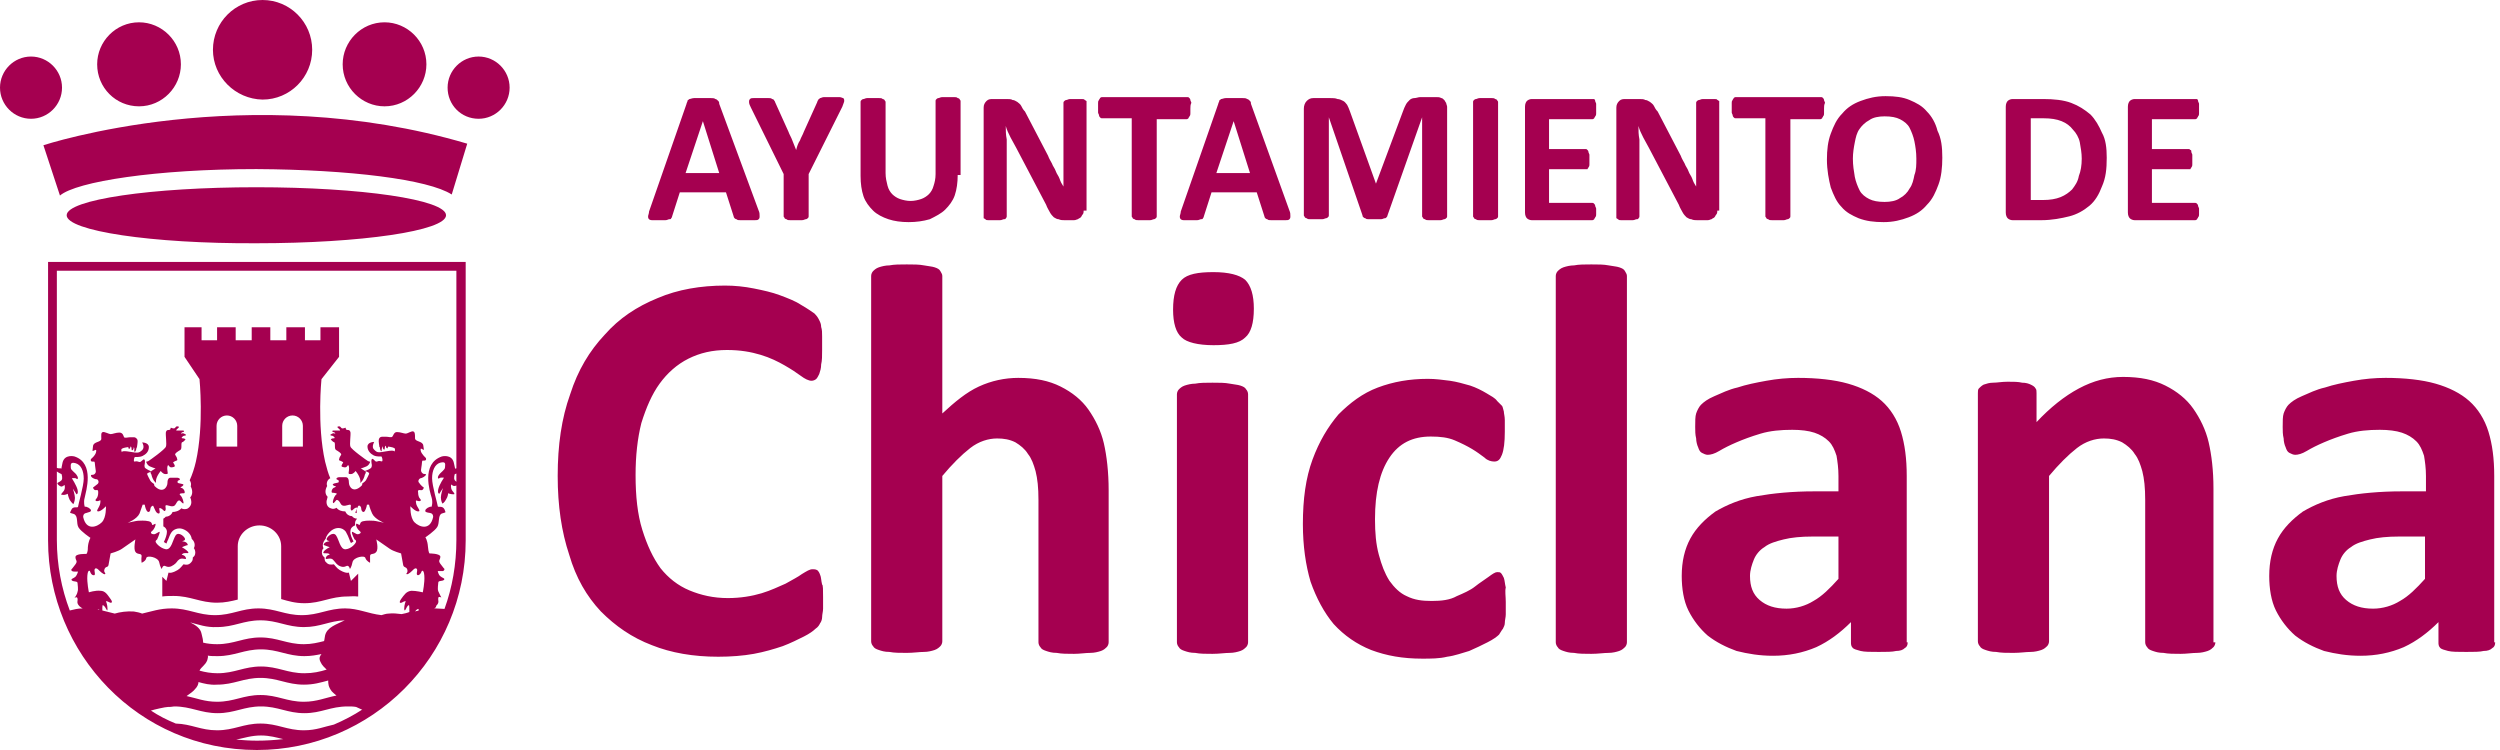
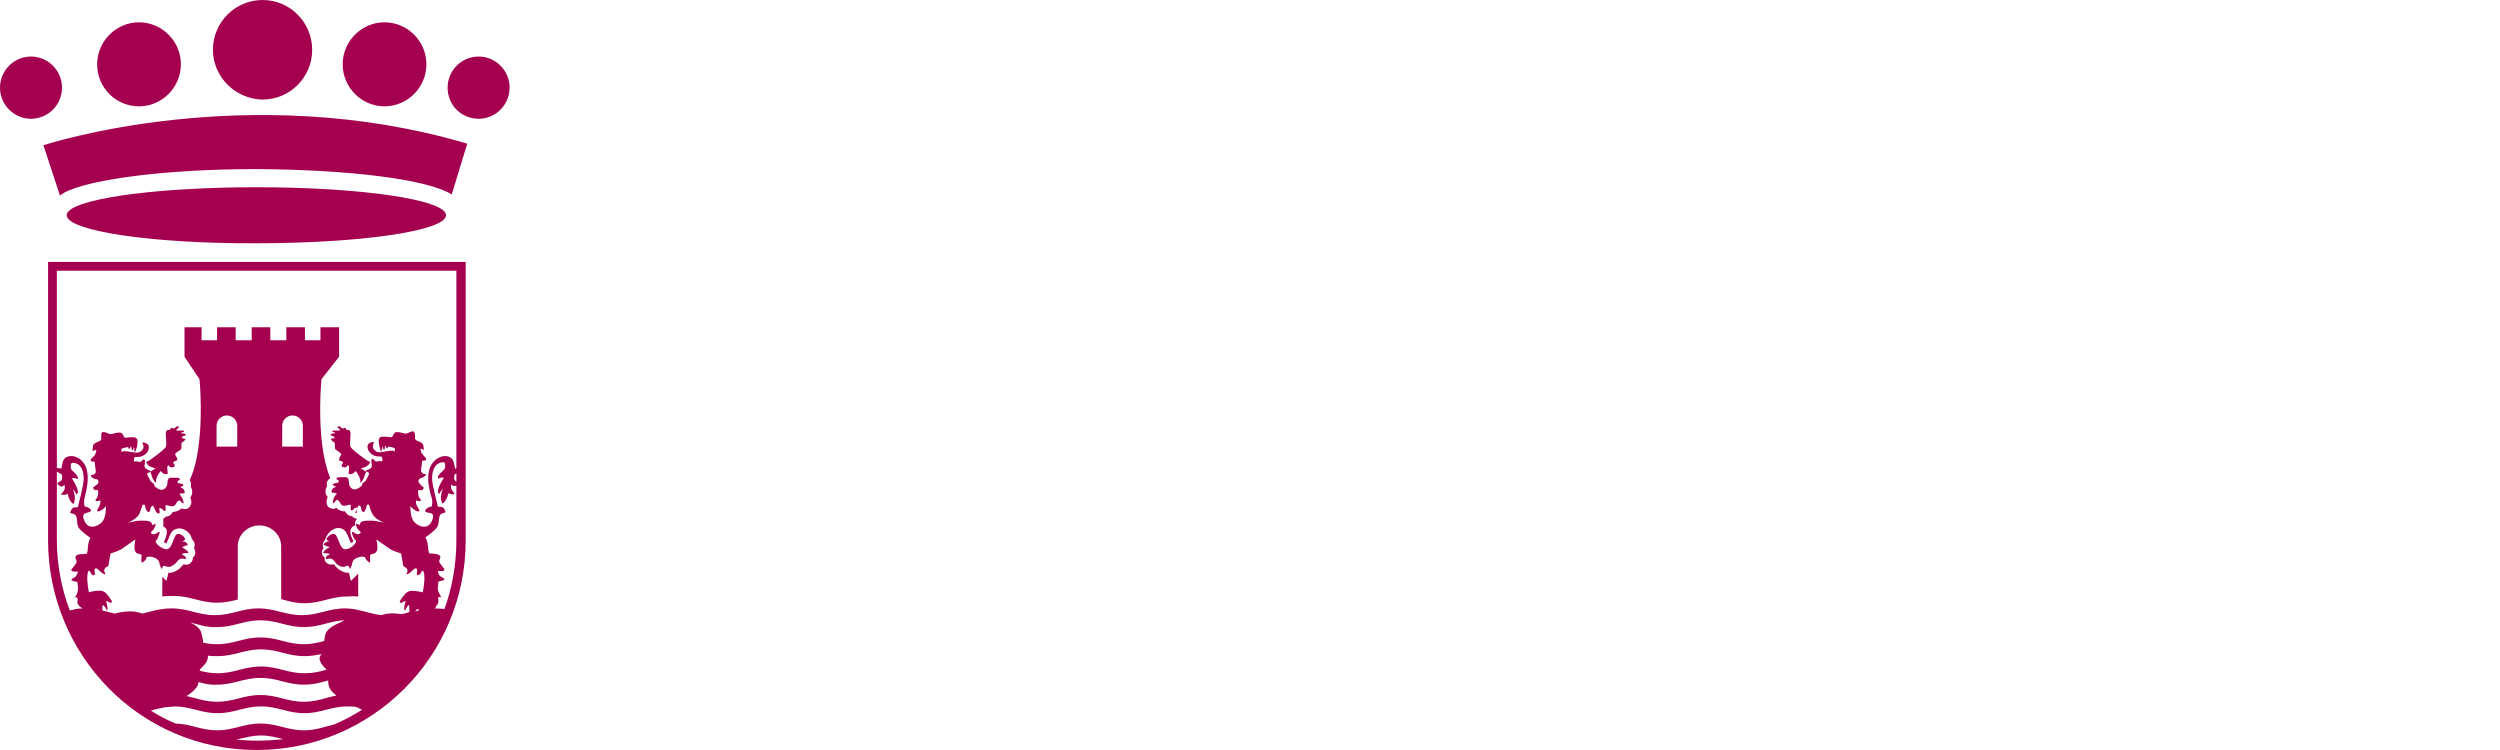
<svg xmlns="http://www.w3.org/2000/svg" width="260" height="78" viewBox="0 0 260 78" fill="none">
-   <path fill-rule="evenodd" clip-rule="evenodd" d="M252.3 55.8H249.5C248.3 55.8 247.3 55.9 246.5 56.1C245.7 56.3 245 56.5 244.5 56.9C244 57.2 243.6 57.7 243.4 58.2C243.2 58.7 243 59.3 243 59.9C243 61 243.3 61.8 244 62.4C244.7 63 245.6 63.3 246.8 63.3C247.8 63.3 248.8 63 249.6 62.5C250.5 62 251.3 61.2 252.2 60.2V55.8H252.3ZM259.5 66.8C259.5 67.1 259.4 67.3 259.2 67.4C259 67.6 258.7 67.7 258.3 67.7C257.9 67.8 257.3 67.8 256.5 67.8C255.6 67.8 255 67.8 254.6 67.7C254.2 67.6 253.9 67.5 253.8 67.4C253.6 67.2 253.6 67 253.6 66.8V64.7C252.5 65.8 251.3 66.7 250 67.3C248.6 67.9 247.1 68.2 245.5 68.2C244.1 68.2 242.9 68 241.7 67.7C240.6 67.3 239.6 66.8 238.7 66.1C237.9 65.4 237.2 64.5 236.7 63.5C236.2 62.5 236 61.2 236 59.9C236 58.4 236.3 57.1 236.9 56C237.5 54.9 238.4 54 239.5 53.2C240.7 52.5 242.1 51.9 243.8 51.6C245.5 51.3 247.5 51.1 249.8 51.1H252.3V49.5C252.3 48.7 252.2 48 252.1 47.4C251.9 46.8 251.7 46.3 251.3 45.9C250.9 45.5 250.4 45.2 249.8 45C249.2 44.8 248.4 44.7 247.5 44.7C246.3 44.7 245.2 44.8 244.2 45.1C243.2 45.4 242.4 45.7 241.7 46C241 46.3 240.4 46.6 239.9 46.9C239.4 47.2 239 47.3 238.7 47.3C238.5 47.3 238.3 47.2 238.1 47.1C237.9 47 237.8 46.8 237.7 46.5C237.6 46.3 237.5 45.9 237.5 45.6C237.4 45.2 237.4 44.8 237.4 44.4C237.4 43.8 237.4 43.3 237.5 43C237.6 42.7 237.8 42.3 238 42.1C238.3 41.8 238.7 41.5 239.4 41.2C240.1 40.9 240.9 40.5 241.8 40.3C242.7 40 243.7 39.8 244.8 39.6C245.9 39.4 247 39.3 248.1 39.3C250.1 39.3 251.9 39.5 253.3 39.9C254.7 40.3 255.9 40.9 256.8 41.7C257.7 42.5 258.4 43.6 258.8 44.9C259.2 46.2 259.4 47.7 259.4 49.5V66.8H259.5ZM230.4 66.8C230.4 67 230.3 67.2 230.2 67.3C230.1 67.4 229.9 67.6 229.6 67.7C229.3 67.8 228.9 67.9 228.5 67.9C228 67.9 227.4 68 226.8 68C226.1 68 225.5 68 225 67.9C224.5 67.9 224.2 67.8 223.9 67.7C223.6 67.6 223.4 67.5 223.3 67.3C223.2 67.2 223.1 67 223.1 66.8V52C223.1 50.7 223 49.8 222.8 49C222.6 48.3 222.4 47.7 222 47.2C221.7 46.7 221.2 46.3 220.7 46C220.1 45.7 219.5 45.6 218.8 45.6C217.9 45.6 216.9 45.9 216 46.6C215.1 47.3 214.1 48.3 213.1 49.5V66.7C213.1 66.9 213 67.1 212.9 67.2C212.8 67.3 212.6 67.5 212.3 67.6C212 67.7 211.6 67.8 211.2 67.8C210.7 67.8 210.1 67.9 209.4 67.9C208.7 67.9 208.1 67.9 207.6 67.8C207.1 67.8 206.8 67.7 206.5 67.6C206.2 67.5 206 67.4 205.9 67.2C205.8 67.1 205.7 66.9 205.7 66.7V40.9C205.7 40.7 205.7 40.5 205.8 40.4C205.9 40.3 206.1 40.1 206.3 40C206.6 39.9 206.9 39.8 207.3 39.8C207.7 39.8 208.2 39.7 208.8 39.7C209.4 39.7 209.9 39.7 210.3 39.8C210.7 39.8 211 39.9 211.2 40C211.4 40.1 211.6 40.2 211.7 40.4C211.8 40.5 211.8 40.7 211.8 40.9V43.9C213.2 42.4 214.7 41.2 216.2 40.4C217.7 39.6 219.2 39.2 220.8 39.2C222.6 39.2 224 39.5 225.2 40.1C226.4 40.7 227.4 41.5 228.1 42.5C228.8 43.5 229.4 44.7 229.7 46C230 47.3 230.2 48.9 230.2 50.8V66.8H230.4ZM191.3 55.8H188.5C187.3 55.8 186.3 55.9 185.5 56.1C184.7 56.3 184 56.5 183.5 56.9C183 57.2 182.6 57.7 182.4 58.2C182.2 58.7 182 59.3 182 59.9C182 61 182.3 61.8 183 62.4C183.7 63 184.6 63.3 185.8 63.3C186.8 63.3 187.8 63 188.6 62.5C189.5 62 190.3 61.2 191.2 60.2V55.8H191.3ZM198.4 66.8C198.4 67.1 198.3 67.3 198.1 67.4C197.9 67.6 197.6 67.7 197.2 67.7C196.8 67.8 196.2 67.8 195.4 67.8C194.5 67.8 193.9 67.8 193.5 67.7C193.1 67.6 192.8 67.5 192.7 67.4C192.5 67.2 192.5 67 192.5 66.8V64.7C191.4 65.8 190.2 66.7 188.9 67.3C187.5 67.9 186 68.2 184.4 68.2C183 68.2 181.8 68 180.6 67.7C179.5 67.3 178.5 66.8 177.6 66.1C176.8 65.4 176.1 64.5 175.6 63.5C175.1 62.5 174.9 61.2 174.9 59.9C174.9 58.4 175.2 57.1 175.8 56C176.4 54.9 177.3 54 178.4 53.2C179.6 52.5 181 51.9 182.7 51.6C184.4 51.3 186.4 51.1 188.7 51.1H191.2V49.5C191.2 48.7 191.1 48 191 47.4C190.8 46.8 190.6 46.3 190.2 45.9C189.8 45.5 189.3 45.2 188.7 45C188.1 44.8 187.3 44.7 186.4 44.7C185.2 44.7 184.1 44.8 183.1 45.1C182.1 45.4 181.3 45.7 180.6 46C179.9 46.3 179.3 46.6 178.8 46.9C178.3 47.2 177.9 47.3 177.6 47.3C177.4 47.3 177.2 47.2 177 47.1C176.8 47 176.7 46.8 176.6 46.5C176.5 46.3 176.4 45.9 176.4 45.6C176.3 45.2 176.3 44.8 176.3 44.4C176.3 43.8 176.3 43.3 176.4 43C176.5 42.7 176.7 42.3 176.9 42.1C177.2 41.8 177.6 41.5 178.3 41.2C179 40.9 179.8 40.5 180.7 40.3C181.6 40 182.6 39.8 183.7 39.6C184.8 39.4 185.9 39.3 187 39.3C189 39.3 190.8 39.5 192.2 39.9C193.6 40.3 194.8 40.9 195.7 41.7C196.6 42.5 197.3 43.6 197.7 44.9C198.1 46.2 198.3 47.7 198.3 49.5V66.8H198.4ZM169.2 66.8C169.2 67 169.1 67.2 169 67.3C168.9 67.4 168.7 67.6 168.4 67.7C168.1 67.8 167.7 67.9 167.3 67.9C166.8 67.9 166.2 68 165.5 68C164.8 68 164.2 68 163.7 67.9C163.2 67.9 162.9 67.8 162.6 67.7C162.3 67.6 162.1 67.5 162 67.3C161.9 67.2 161.8 67 161.8 66.8V28.7C161.8 28.5 161.9 28.3 162 28.2C162.1 28.1 162.3 27.9 162.6 27.8C162.9 27.7 163.3 27.6 163.7 27.6C164.2 27.5 164.8 27.5 165.5 27.5C166.2 27.5 166.8 27.5 167.3 27.6C167.8 27.7 168.1 27.7 168.4 27.8C168.7 27.9 168.9 28 169 28.2C169.1 28.4 169.2 28.5 169.2 28.7V66.8ZM156.6 62.6C156.6 63.1 156.6 63.5 156.6 63.9C156.6 64.2 156.5 64.5 156.5 64.8C156.5 65 156.4 65.2 156.3 65.4C156.2 65.5 156.1 65.7 155.9 66C155.7 66.2 155.3 66.5 154.7 66.8C154.1 67.1 153.5 67.4 152.8 67.7C152.1 67.9 151.3 68.2 150.5 68.3C149.7 68.5 148.8 68.5 147.9 68.5C145.9 68.5 144.2 68.2 142.6 67.6C141.1 67 139.8 66.1 138.7 64.9C137.7 63.7 136.9 62.2 136.3 60.5C135.8 58.8 135.5 56.8 135.5 54.5C135.5 51.9 135.8 49.7 136.5 47.8C137.2 45.9 138.1 44.4 139.2 43.1C140.4 41.9 141.7 40.9 143.3 40.3C144.9 39.7 146.6 39.4 148.5 39.4C149.3 39.4 150 39.5 150.8 39.6C151.5 39.7 152.2 39.9 152.9 40.1C153.5 40.3 154.1 40.6 154.6 40.9C155.1 41.2 155.5 41.4 155.7 41.7C155.9 41.9 156.1 42.1 156.2 42.2C156.3 42.3 156.3 42.5 156.4 42.8C156.4 43 156.5 43.3 156.5 43.7C156.5 44 156.5 44.5 156.5 44.9C156.5 46 156.4 46.8 156.2 47.3C156 47.8 155.8 48 155.4 48C155.1 48 154.7 47.9 154.4 47.6C154 47.3 153.6 47 153.1 46.7C152.6 46.4 152 46.1 151.3 45.8C150.6 45.5 149.8 45.4 148.8 45.4C146.9 45.4 145.5 46.1 144.5 47.6C143.5 49.1 143 51.2 143 54C143 55.4 143.1 56.6 143.4 57.7C143.7 58.8 144 59.6 144.5 60.4C145 61.1 145.6 61.7 146.3 62C147.1 62.4 147.9 62.5 148.9 62.5C149.9 62.5 150.8 62.4 151.5 62C152.2 61.7 152.9 61.4 153.4 61C153.9 60.6 154.4 60.3 154.8 60C155.2 59.7 155.5 59.5 155.7 59.5C155.9 59.5 156 59.5 156.1 59.6C156.2 59.7 156.3 59.9 156.4 60.1C156.5 60.4 156.5 60.7 156.6 61.1C156.5 61.5 156.6 62 156.6 62.6ZM130.4 32.1C130.4 33.6 130.1 34.6 129.5 35.1C128.9 35.7 127.8 35.9 126.2 35.9C124.6 35.9 123.4 35.6 122.9 35.1C122.3 34.6 122 33.6 122 32.2C122 30.7 122.3 29.7 122.9 29.1C123.5 28.5 124.6 28.3 126.2 28.3C127.8 28.3 128.9 28.6 129.5 29.1C130.1 29.7 130.4 30.7 130.4 32.1ZM129.8 66.8C129.8 67 129.7 67.2 129.6 67.3C129.5 67.4 129.3 67.6 129 67.7C128.7 67.8 128.3 67.9 127.9 67.9C127.4 67.9 126.8 68 126.1 68C125.4 68 124.8 68 124.3 67.9C123.8 67.9 123.5 67.8 123.2 67.7C122.9 67.6 122.7 67.5 122.6 67.3C122.5 67.2 122.4 67 122.4 66.8V41C122.4 40.8 122.5 40.6 122.6 40.5C122.7 40.4 122.9 40.2 123.2 40.1C123.5 40 123.9 39.9 124.3 39.9C124.8 39.8 125.4 39.8 126.1 39.8C126.8 39.8 127.4 39.8 127.9 39.9C128.4 40 128.7 40 129 40.1C129.3 40.2 129.5 40.3 129.6 40.5C129.7 40.6 129.8 40.8 129.8 41V66.8ZM115.3 66.8C115.3 67 115.2 67.2 115.1 67.3C115 67.4 114.8 67.6 114.5 67.7C114.2 67.8 113.8 67.9 113.4 67.9C112.9 67.9 112.3 68 111.7 68C111 68 110.4 68 109.9 67.9C109.4 67.9 109.1 67.8 108.8 67.7C108.5 67.6 108.3 67.5 108.2 67.3C108.1 67.2 108 67 108 66.8V52C108 50.7 107.9 49.8 107.7 49C107.5 48.3 107.3 47.7 106.9 47.2C106.6 46.7 106.1 46.3 105.6 46C105 45.7 104.4 45.6 103.7 45.6C102.8 45.6 101.8 45.9 100.9 46.6C100 47.3 99 48.3 98 49.5V66.7C98 66.9 97.9 67.1 97.8 67.2C97.7 67.3 97.5 67.5 97.2 67.6C96.9 67.7 96.5 67.8 96.1 67.8C95.6 67.8 95 67.9 94.3 67.9C93.6 67.9 93 67.9 92.5 67.8C92 67.8 91.7 67.7 91.4 67.6C91.1 67.5 90.9 67.4 90.8 67.2C90.7 67.1 90.6 66.9 90.6 66.7V28.7C90.6 28.5 90.7 28.3 90.8 28.2C90.9 28.1 91.1 27.9 91.4 27.8C91.7 27.7 92.1 27.6 92.5 27.6C93 27.5 93.6 27.5 94.3 27.5C95 27.5 95.6 27.5 96.1 27.6C96.6 27.7 96.9 27.7 97.2 27.8C97.5 27.9 97.7 28 97.8 28.2C97.9 28.4 98 28.5 98 28.7V43C99.3 41.8 100.5 40.8 101.8 40.2C103.1 39.6 104.5 39.3 105.9 39.3C107.7 39.3 109.1 39.6 110.3 40.2C111.5 40.8 112.5 41.6 113.2 42.6C113.9 43.6 114.5 44.8 114.8 46.1C115.1 47.4 115.3 49.1 115.3 51V66.8ZM85.6 62.1C85.6 62.6 85.6 63 85.6 63.3C85.6 63.6 85.5 63.9 85.5 64.2C85.5 64.4 85.4 64.7 85.3 64.8C85.2 65 85.1 65.2 84.8 65.4C84.6 65.6 84.2 65.9 83.6 66.2C83 66.5 82.2 66.9 81.4 67.2C80.5 67.5 79.5 67.8 78.4 68C77.3 68.2 76 68.3 74.7 68.3C72.1 68.3 69.8 67.9 67.8 67.1C65.7 66.3 64 65.1 62.5 63.6C61 62 59.9 60.1 59.2 57.7C58.4 55.3 58 52.6 58 49.5C58 46.3 58.4 43.5 59.3 41C60.1 38.5 61.3 36.5 62.9 34.8C64.4 33.1 66.2 31.9 68.4 31C70.5 30.1 72.9 29.7 75.4 29.7C76.4 29.7 77.4 29.8 78.4 30C79.4 30.2 80.3 30.4 81.1 30.7C81.9 31 82.7 31.3 83.3 31.7C84 32.1 84.4 32.4 84.7 32.6C85 32.9 85.1 33.1 85.2 33.3C85.3 33.5 85.4 33.7 85.4 34C85.5 34.3 85.5 34.6 85.5 35C85.5 35.4 85.5 35.8 85.5 36.4C85.5 37 85.5 37.5 85.4 37.9C85.4 38.3 85.3 38.6 85.2 38.9C85.1 39.1 85 39.3 84.9 39.4C84.8 39.5 84.6 39.6 84.4 39.6C84.1 39.6 83.7 39.4 83.3 39.1C82.9 38.8 82.3 38.4 81.6 38C80.9 37.6 80.1 37.2 79.1 36.9C78.1 36.6 77 36.4 75.6 36.4C74.1 36.4 72.8 36.7 71.6 37.3C70.4 37.9 69.4 38.8 68.6 39.9C67.8 41 67.2 42.4 66.7 44C66.3 45.6 66.1 47.4 66.1 49.4C66.1 51.6 66.3 53.5 66.8 55.1C67.3 56.7 67.9 58 68.7 59.1C69.5 60.1 70.5 60.9 71.7 61.4C72.9 61.9 74.2 62.2 75.7 62.2C77 62.2 78.2 62 79.2 61.7C80.2 61.4 81 61 81.7 60.7C82.4 60.3 83 60 83.4 59.7C83.9 59.4 84.2 59.2 84.5 59.2C84.7 59.2 84.8 59.2 85 59.3C85.1 59.4 85.2 59.5 85.3 59.8C85.4 60 85.4 60.4 85.5 60.8C85.6 60.8 85.6 61.4 85.6 62.1ZM228.7 21.8C228.7 22 228.7 22.1 228.7 22.3C228.7 22.4 228.7 22.5 228.6 22.6C228.6 22.7 228.5 22.7 228.5 22.8C228.5 22.8 228.4 22.9 228.3 22.9H222C221.8 22.9 221.6 22.8 221.5 22.7C221.4 22.6 221.3 22.4 221.3 22.1V11.1C221.3 10.8 221.4 10.6 221.5 10.5C221.6 10.4 221.8 10.3 222 10.3H228.3C228.4 10.3 228.4 10.3 228.5 10.3C228.5 10.3 228.6 10.4 228.6 10.5C228.6 10.6 228.7 10.7 228.7 10.8C228.7 10.9 228.7 11.1 228.7 11.3C228.7 11.5 228.7 11.6 228.7 11.8C228.7 11.9 228.7 12 228.6 12.1C228.6 12.2 228.5 12.2 228.5 12.3C228.5 12.3 228.4 12.4 228.3 12.4H223.8V15.5H227.6C227.7 15.5 227.7 15.5 227.8 15.6C227.9 15.6 227.9 15.7 227.9 15.8C227.9 15.9 228 16 228 16.1C228 16.2 228 16.4 228 16.6C228 16.8 228 16.9 228 17.1C228 17.2 228 17.3 227.9 17.4C227.9 17.5 227.8 17.5 227.8 17.6C227.8 17.6 227.7 17.6 227.6 17.6H223.8V21.1H228.3C228.4 21.1 228.4 21.1 228.5 21.2C228.5 21.2 228.6 21.3 228.6 21.4C228.6 21.5 228.7 21.6 228.7 21.7C228.7 21.5 228.7 21.6 228.7 21.8ZM216.5 16.5C216.5 15.9 216.4 15.4 216.3 14.8C216.2 14.3 215.9 13.8 215.6 13.5C215.3 13.1 214.9 12.8 214.4 12.6C213.9 12.4 213.3 12.3 212.5 12.3H211.2V20.8H212.5C213.2 20.8 213.8 20.7 214.3 20.5C214.8 20.3 215.2 20 215.5 19.7C215.8 19.3 216.1 18.9 216.2 18.3C216.4 17.8 216.5 17.2 216.5 16.5ZM219.1 16.4C219.1 17.6 219 18.5 218.6 19.4C218.3 20.2 217.9 20.9 217.3 21.4C216.7 21.9 216 22.3 215.2 22.5C214.4 22.7 213.4 22.9 212.3 22.9H209.3C209.1 22.9 208.9 22.8 208.8 22.7C208.7 22.6 208.6 22.4 208.6 22.1V11.1C208.6 10.8 208.7 10.6 208.8 10.5C208.9 10.4 209.1 10.3 209.3 10.3H212.5C213.6 10.3 214.6 10.4 215.4 10.7C216.2 11 216.8 11.4 217.4 11.9C217.9 12.4 218.3 13.1 218.6 13.8C219 14.5 219.1 15.4 219.1 16.4ZM199.3 16.5C199.3 15.8 199.2 15.2 199.1 14.7C199 14.2 198.8 13.7 198.6 13.3C198.4 12.9 198 12.6 197.6 12.4C197.2 12.2 196.7 12.1 196 12.1C195.4 12.1 194.8 12.2 194.4 12.5C194 12.7 193.6 13.1 193.4 13.4C193.1 13.8 193 14.3 192.9 14.8C192.8 15.3 192.7 15.9 192.7 16.5C192.7 17.2 192.8 17.8 192.9 18.4C193 18.9 193.2 19.4 193.4 19.8C193.6 20.2 194 20.5 194.4 20.7C194.8 20.9 195.3 21 196 21C196.6 21 197.2 20.9 197.6 20.6C198 20.4 198.4 20 198.6 19.6C198.9 19.2 199 18.7 199.1 18.2C199.3 17.7 199.3 17.1 199.3 16.5ZM202 16.4C202 17.4 201.9 18.4 201.6 19.2C201.3 20 201 20.7 200.4 21.3C199.9 21.9 199.3 22.3 198.5 22.6C197.7 22.9 196.9 23.1 195.9 23.1C194.9 23.1 194.1 23 193.3 22.7C192.6 22.4 192 22.1 191.5 21.5C191 21 190.7 20.3 190.4 19.5C190.2 18.7 190 17.7 190 16.6C190 15.6 190.1 14.7 190.4 13.9C190.7 13.1 191 12.4 191.6 11.8C192.1 11.2 192.7 10.8 193.5 10.5C194.3 10.2 195.1 10 196.1 10C197.1 10 197.9 10.1 198.6 10.4C199.3 10.7 199.9 11 200.4 11.6C200.9 12.1 201.3 12.8 201.5 13.6C201.9 14.4 202 15.3 202 16.4ZM189.7 11.3C189.7 11.5 189.7 11.6 189.7 11.8C189.7 11.9 189.7 12 189.6 12.1C189.6 12.2 189.5 12.2 189.5 12.3C189.5 12.3 189.4 12.4 189.3 12.4H186.2V22.5C186.2 22.6 186.2 22.6 186.1 22.7C186.1 22.7 186 22.8 185.9 22.8C185.8 22.8 185.7 22.9 185.5 22.9C185.3 22.9 185.1 22.9 184.9 22.9C184.7 22.9 184.4 22.9 184.3 22.9C184.1 22.9 184 22.9 183.9 22.8C183.8 22.8 183.7 22.7 183.7 22.7C183.7 22.6 183.6 22.6 183.6 22.5V12.3H180.5C180.4 12.3 180.4 12.3 180.3 12.2C180.3 12.2 180.2 12.1 180.2 12C180.2 11.9 180.1 11.8 180.1 11.7C180.1 11.6 180.1 11.4 180.1 11.2C180.1 11 180.1 10.8 180.1 10.7C180.1 10.6 180.1 10.5 180.2 10.4C180.2 10.3 180.3 10.3 180.3 10.2C180.3 10.2 180.4 10.1 180.5 10.1H189.4C189.5 10.1 189.5 10.1 189.6 10.2C189.6 10.2 189.7 10.3 189.7 10.4C189.7 10.5 189.8 10.6 189.8 10.7C189.7 10.9 189.7 11.1 189.7 11.3ZM178.6 21.9C178.6 22 178.6 22.2 178.5 22.3C178.4 22.4 178.4 22.5 178.3 22.6C178.2 22.7 178.1 22.7 178 22.8C177.9 22.8 177.8 22.9 177.6 22.9H176.5C176.3 22.9 176.1 22.9 175.9 22.8C175.7 22.8 175.6 22.7 175.4 22.6C175.3 22.5 175.1 22.3 175 22.1C174.9 21.9 174.7 21.6 174.6 21.3L171.5 15.4C171.3 15 171.1 14.7 170.9 14.3C170.7 13.9 170.5 13.5 170.4 13.1C170.4 13.6 170.4 14 170.5 14.5C170.5 15 170.5 15.4 170.5 15.9V22.5C170.5 22.6 170.5 22.6 170.4 22.7C170.4 22.8 170.3 22.8 170.2 22.8C170.1 22.8 170 22.9 169.8 22.9C169.7 22.9 169.5 22.9 169.2 22.9C169 22.9 168.8 22.9 168.6 22.9C168.5 22.9 168.3 22.9 168.3 22.8C168.2 22.8 168.2 22.7 168.1 22.7C168.1 22.6 168.1 22.6 168.1 22.5V11.2C168.1 10.9 168.2 10.7 168.4 10.5C168.6 10.3 168.8 10.3 169.1 10.3H170.5C170.7 10.3 171 10.3 171.1 10.4C171.3 10.4 171.4 10.5 171.6 10.6C171.7 10.7 171.9 10.8 172 11C172.1 11.2 172.2 11.4 172.4 11.6L174.8 16.2C174.9 16.5 175.1 16.8 175.2 17C175.3 17.3 175.5 17.5 175.6 17.8C175.7 18.1 175.9 18.3 176 18.6C176.1 18.9 176.2 19.1 176.4 19.4C176.4 18.9 176.4 18.5 176.4 18C176.4 17.5 176.4 17 176.4 16.6V10.7C176.4 10.6 176.4 10.6 176.5 10.5C176.5 10.5 176.6 10.4 176.7 10.4C176.8 10.4 176.9 10.3 177.1 10.3C177.2 10.3 177.4 10.3 177.7 10.3C177.9 10.3 178.1 10.3 178.3 10.3C178.4 10.3 178.6 10.3 178.6 10.4C178.7 10.4 178.7 10.5 178.8 10.5C178.8 10.6 178.8 10.6 178.8 10.7V21.9H178.6ZM166 21.8C166 22 166 22.1 166 22.3C166 22.4 166 22.5 165.9 22.6C165.9 22.7 165.8 22.7 165.8 22.8C165.8 22.8 165.7 22.9 165.6 22.9H159.3C159.1 22.9 158.9 22.8 158.8 22.7C158.7 22.6 158.6 22.4 158.6 22.1V11.1C158.6 10.8 158.7 10.6 158.8 10.5C158.9 10.4 159.1 10.3 159.3 10.3H165.6C165.7 10.3 165.7 10.3 165.8 10.3C165.8 10.3 165.9 10.4 165.9 10.5C165.9 10.6 166 10.7 166 10.8C166 10.9 166 11.1 166 11.3C166 11.5 166 11.6 166 11.8C166 11.9 166 12 165.9 12.1C165.9 12.2 165.8 12.2 165.8 12.3C165.8 12.3 165.7 12.4 165.6 12.4H161.1V15.5H164.9C165 15.5 165 15.5 165.1 15.6C165.1 15.6 165.2 15.7 165.2 15.8C165.2 15.9 165.3 16 165.3 16.1C165.3 16.2 165.3 16.4 165.3 16.6C165.3 16.8 165.3 16.9 165.3 17.1C165.3 17.2 165.3 17.3 165.2 17.4C165.2 17.5 165.1 17.5 165.1 17.6C165.1 17.6 165 17.6 164.9 17.6H161.1V21.1H165.6C165.7 21.1 165.7 21.1 165.8 21.2C165.8 21.2 165.9 21.3 165.9 21.4C165.9 21.5 166 21.6 166 21.7C166 21.5 166 21.6 166 21.8ZM155.8 22.5C155.8 22.6 155.8 22.6 155.7 22.7C155.7 22.7 155.6 22.8 155.5 22.8C155.4 22.8 155.3 22.9 155.1 22.9C154.9 22.9 154.7 22.9 154.5 22.9C154.3 22.9 154 22.9 153.9 22.9C153.7 22.9 153.6 22.9 153.5 22.8C153.4 22.8 153.3 22.7 153.3 22.7C153.3 22.6 153.2 22.6 153.2 22.5V10.6C153.2 10.5 153.2 10.5 153.3 10.4C153.3 10.4 153.4 10.3 153.5 10.3C153.6 10.3 153.7 10.2 153.9 10.2C154.1 10.2 154.3 10.2 154.5 10.2C154.8 10.2 155 10.2 155.1 10.2C155.3 10.2 155.4 10.2 155.5 10.3C155.6 10.3 155.7 10.4 155.7 10.4C155.7 10.5 155.8 10.5 155.8 10.6V22.5ZM150.5 22.5C150.5 22.6 150.5 22.6 150.4 22.7C150.4 22.7 150.3 22.8 150.2 22.8C150.1 22.8 150 22.9 149.8 22.9C149.6 22.9 149.4 22.9 149.2 22.9C149 22.9 148.8 22.9 148.6 22.9C148.4 22.9 148.3 22.9 148.2 22.8C148.1 22.8 148 22.7 148 22.7C148 22.6 147.9 22.6 147.9 22.5V12.2L144.3 22.4C144.3 22.5 144.2 22.6 144.2 22.6C144.1 22.7 144.1 22.7 144 22.7C143.9 22.7 143.8 22.8 143.6 22.8C143.4 22.8 143.3 22.8 143 22.8C142.8 22.8 142.6 22.8 142.4 22.8C142.2 22.8 142.1 22.8 142 22.7C141.9 22.7 141.8 22.6 141.8 22.6C141.7 22.5 141.7 22.5 141.7 22.4L138.2 12.2V22.4C138.2 22.5 138.2 22.5 138.1 22.6C138.1 22.6 138 22.7 137.9 22.7C137.8 22.7 137.7 22.8 137.5 22.8C137.3 22.8 137.2 22.8 136.9 22.8C136.7 22.8 136.5 22.8 136.3 22.8C136.1 22.8 136 22.8 135.9 22.7C135.8 22.7 135.7 22.6 135.7 22.6C135.7 22.5 135.6 22.5 135.6 22.4V11.3C135.6 11 135.7 10.7 135.9 10.5C136.1 10.3 136.3 10.2 136.6 10.2H138.3C138.6 10.2 138.9 10.2 139.1 10.3C139.3 10.3 139.5 10.4 139.7 10.5C139.9 10.6 140 10.8 140.1 10.9C140.2 11.1 140.3 11.3 140.4 11.6L143.1 19.1L145.9 11.6C146 11.3 146.1 11.1 146.2 10.9C146.3 10.7 146.4 10.6 146.6 10.4C146.7 10.3 146.9 10.2 147.1 10.2C147.3 10.2 147.5 10.1 147.7 10.1H149.4C149.6 10.1 149.7 10.1 149.9 10.2C150 10.2 150.1 10.3 150.2 10.4C150.3 10.5 150.3 10.6 150.4 10.7C150.4 10.8 150.5 11 150.5 11.1V22.5ZM128.3 12.6L126.5 18H130L128.3 12.6ZM134.1 21.9C134.2 22.1 134.2 22.3 134.2 22.5C134.2 22.6 134.2 22.7 134.1 22.8C134 22.9 133.9 22.9 133.7 22.9C133.5 22.9 133.3 22.9 133 22.9C132.7 22.9 132.4 22.9 132.2 22.9C132 22.9 131.9 22.9 131.8 22.8C131.7 22.8 131.6 22.7 131.6 22.7C131.6 22.7 131.5 22.6 131.5 22.5L130.7 20H126L125.2 22.5C125.2 22.6 125.1 22.7 125.1 22.7C125.1 22.8 125 22.8 124.9 22.8C124.8 22.8 124.7 22.9 124.5 22.9C124.3 22.9 124.1 22.9 123.8 22.9C123.5 22.9 123.3 22.9 123.1 22.9C122.9 22.9 122.8 22.8 122.8 22.8C122.7 22.7 122.7 22.6 122.7 22.5C122.7 22.4 122.8 22.2 122.8 22L126.7 10.8C126.7 10.7 126.8 10.6 126.8 10.5C126.8 10.4 126.9 10.4 127 10.3C127.1 10.3 127.3 10.2 127.5 10.2C127.7 10.2 128 10.2 128.3 10.2C128.7 10.2 129 10.2 129.2 10.2C129.4 10.2 129.6 10.2 129.7 10.3C129.8 10.3 129.9 10.4 130 10.5C130.1 10.6 130.1 10.7 130.1 10.8L134.1 21.9ZM123.8 11.3C123.8 11.5 123.8 11.6 123.8 11.8C123.8 11.9 123.8 12 123.7 12.1C123.7 12.2 123.6 12.2 123.6 12.3C123.6 12.3 123.5 12.4 123.4 12.4H120.3V22.5C120.3 22.6 120.3 22.6 120.2 22.7C120.2 22.7 120.1 22.8 120 22.8C119.9 22.8 119.8 22.9 119.6 22.9C119.4 22.9 119.2 22.9 119 22.9C118.8 22.9 118.5 22.9 118.4 22.9C118.2 22.9 118.1 22.9 118 22.8C117.9 22.8 117.8 22.7 117.8 22.7C117.8 22.6 117.7 22.6 117.7 22.5V12.3H114.6C114.5 12.3 114.5 12.3 114.4 12.2C114.4 12.2 114.3 12.1 114.3 12C114.3 11.9 114.2 11.8 114.2 11.7C114.2 11.6 114.2 11.4 114.2 11.2C114.2 11 114.2 10.8 114.2 10.7C114.2 10.6 114.2 10.5 114.3 10.4C114.3 10.3 114.4 10.3 114.4 10.2C114.4 10.2 114.5 10.1 114.6 10.1H123.5C123.6 10.1 123.6 10.1 123.7 10.2C123.7 10.2 123.8 10.3 123.8 10.4C123.8 10.5 123.9 10.6 123.9 10.7C123.8 10.9 123.8 11.1 123.8 11.3ZM112.7 21.9C112.7 22 112.7 22.2 112.6 22.3C112.5 22.4 112.5 22.5 112.4 22.6C112.3 22.7 112.2 22.7 112.1 22.8C112 22.8 111.9 22.9 111.7 22.9H110.7C110.5 22.9 110.3 22.9 110.1 22.8C109.9 22.8 109.8 22.7 109.6 22.6C109.5 22.5 109.3 22.3 109.2 22.1C109.1 21.9 108.9 21.6 108.8 21.3L105.7 15.4C105.5 15 105.3 14.7 105.1 14.3C104.9 13.9 104.7 13.5 104.6 13.1C104.6 13.6 104.6 14 104.7 14.5C104.7 15 104.7 15.4 104.7 15.9V22.5C104.7 22.6 104.7 22.6 104.6 22.7C104.6 22.8 104.5 22.8 104.4 22.8C104.3 22.8 104.2 22.9 104 22.9C103.9 22.9 103.7 22.9 103.4 22.9C103.2 22.9 103 22.9 102.8 22.9C102.7 22.9 102.5 22.9 102.5 22.8C102.4 22.8 102.4 22.7 102.3 22.7C102.3 22.6 102.3 22.6 102.3 22.5V11.2C102.3 10.9 102.4 10.7 102.6 10.5C102.8 10.3 103 10.3 103.3 10.3H104.7C104.9 10.3 105.2 10.3 105.3 10.4C105.5 10.4 105.6 10.5 105.8 10.6C105.9 10.7 106.1 10.8 106.2 11C106.3 11.2 106.4 11.4 106.6 11.6L109 16.2C109.1 16.5 109.3 16.8 109.4 17C109.5 17.3 109.7 17.5 109.8 17.8C109.9 18.1 110.1 18.3 110.2 18.6C110.3 18.9 110.4 19.1 110.6 19.4C110.6 18.9 110.6 18.5 110.6 18C110.6 17.5 110.6 17 110.6 16.6V10.7C110.6 10.6 110.6 10.6 110.7 10.5C110.7 10.5 110.8 10.4 110.9 10.4C111 10.4 111.1 10.3 111.3 10.3C111.4 10.3 111.6 10.3 111.9 10.3C112.1 10.3 112.3 10.3 112.5 10.3C112.6 10.3 112.8 10.3 112.8 10.4C112.9 10.4 112.9 10.5 113 10.5C113 10.6 113 10.6 113 10.7V21.9H112.7ZM99.6 18.2C99.6 19 99.5 19.7 99.3 20.3C99.1 20.9 98.7 21.4 98.3 21.8C97.9 22.2 97.3 22.5 96.7 22.8C96 23 95.3 23.1 94.5 23.1C93.7 23.1 93 23 92.4 22.8C91.8 22.6 91.2 22.3 90.8 21.9C90.4 21.5 90 21 89.8 20.4C89.6 19.8 89.5 19.1 89.5 18.3V10.6C89.5 10.5 89.5 10.5 89.6 10.4C89.6 10.4 89.7 10.3 89.8 10.3C89.9 10.3 90 10.2 90.2 10.2C90.4 10.2 90.6 10.2 90.8 10.2C91 10.2 91.2 10.2 91.4 10.2C91.6 10.2 91.7 10.2 91.8 10.3C91.9 10.3 92 10.4 92 10.4C92 10.5 92.1 10.5 92.1 10.6V18C92.1 18.5 92.2 18.9 92.3 19.3C92.4 19.7 92.6 20 92.8 20.2C93 20.4 93.3 20.6 93.6 20.7C93.9 20.8 94.3 20.9 94.7 20.9C95.1 20.9 95.5 20.8 95.8 20.7C96.1 20.6 96.4 20.4 96.6 20.2C96.8 20 97 19.7 97.1 19.3C97.2 19 97.3 18.6 97.3 18.1V10.5C97.3 10.4 97.3 10.4 97.4 10.3C97.4 10.3 97.5 10.2 97.6 10.2C97.7 10.2 97.8 10.1 98 10.1C98.2 10.1 98.4 10.1 98.6 10.1C98.8 10.1 99 10.1 99.2 10.1C99.4 10.1 99.5 10.1 99.6 10.2C99.7 10.2 99.8 10.3 99.8 10.3C99.8 10.4 99.9 10.4 99.9 10.5V18.2H99.6ZM84.1 18.1V22.5C84.1 22.6 84.1 22.6 84 22.7C84 22.7 83.9 22.8 83.8 22.8C83.7 22.8 83.6 22.9 83.4 22.9C83.2 22.9 83 22.9 82.8 22.9C82.5 22.9 82.3 22.9 82.2 22.9C82 22.9 81.9 22.9 81.8 22.8C81.7 22.8 81.6 22.7 81.6 22.7C81.6 22.6 81.5 22.6 81.5 22.5V18.1L78.1 11.2C78 11 77.9 10.8 77.9 10.6C77.9 10.5 77.9 10.4 78 10.3C78.1 10.2 78.2 10.2 78.4 10.2C78.6 10.2 78.9 10.2 79.2 10.2C79.5 10.2 79.7 10.2 79.9 10.2C80.1 10.2 80.2 10.2 80.3 10.3C80.4 10.3 80.5 10.4 80.5 10.4C80.5 10.5 80.6 10.5 80.6 10.6L82 13.7C82.1 14 82.3 14.3 82.4 14.6C82.5 14.9 82.7 15.3 82.8 15.6C82.9 15.2 83 14.9 83.2 14.6C83.3 14.3 83.5 14 83.6 13.7L85 10.6C85 10.5 85.1 10.4 85.1 10.4C85.1 10.3 85.2 10.3 85.3 10.2C85.4 10.2 85.5 10.1 85.7 10.1C85.9 10.1 86.1 10.1 86.4 10.1C86.8 10.1 87.1 10.1 87.3 10.1C87.5 10.1 87.6 10.2 87.7 10.2C87.8 10.3 87.8 10.4 87.8 10.5C87.8 10.6 87.7 10.8 87.6 11.1L84.1 18.1ZM73.1 12.6L71.3 18H74.8L73.1 12.6ZM78.9 21.9C79 22.1 79 22.3 79 22.5C79 22.6 79 22.7 78.9 22.8C78.8 22.9 78.7 22.9 78.5 22.9C78.3 22.9 78.1 22.9 77.8 22.9C77.5 22.9 77.2 22.9 77 22.9C76.8 22.9 76.7 22.9 76.6 22.8C76.5 22.8 76.4 22.7 76.4 22.7C76.4 22.7 76.3 22.6 76.3 22.5L75.5 20H70.7L69.9 22.5C69.9 22.6 69.8 22.7 69.8 22.7C69.8 22.8 69.7 22.8 69.6 22.8C69.5 22.8 69.4 22.9 69.2 22.9C69 22.9 68.8 22.9 68.5 22.9C68.2 22.9 68 22.9 67.8 22.9C67.6 22.9 67.5 22.8 67.5 22.8C67.4 22.7 67.4 22.6 67.4 22.5C67.4 22.4 67.5 22.2 67.5 22L71.4 10.8C71.4 10.7 71.5 10.6 71.5 10.5C71.5 10.4 71.6 10.4 71.7 10.3C71.8 10.3 72 10.2 72.2 10.2C72.4 10.2 72.7 10.2 73 10.2C73.4 10.2 73.7 10.2 73.9 10.2C74.1 10.2 74.3 10.2 74.4 10.3C74.5 10.3 74.6 10.4 74.7 10.5C74.8 10.6 74.8 10.7 74.8 10.8L78.9 21.9Z" fill="#A50050" />
  <path fill-rule="evenodd" clip-rule="evenodd" d="M22.522 44.286V46.444H24.672V44.286C24.672 43.693 24.189 43.208 23.597 43.208C23.006 43.208 22.522 43.693 22.522 44.286ZM31.499 44.286C31.499 43.693 31.015 43.208 30.424 43.208C29.833 43.208 29.349 43.693 29.349 44.286V46.444H31.499V44.286ZM37.143 62.033C36.821 61.979 36.498 62.033 36.175 62.033C34.348 62.033 33.434 62.734 31.66 62.734C30.693 62.734 29.994 62.519 29.241 62.303V56.801C29.241 55.614 28.22 54.643 26.984 54.643C25.747 54.643 24.726 55.614 24.726 56.801V62.357C24.081 62.519 23.382 62.681 22.576 62.681C20.802 62.681 19.835 61.979 18.061 61.979C17.631 61.979 17.255 61.979 16.878 62.033V59.983L17.308 60.415L17.523 59.552C17.738 59.606 17.9 59.552 18.168 59.444C18.652 59.228 18.76 59.066 19.082 58.689C19.351 58.743 19.62 58.797 19.888 58.473C20.05 58.311 20.05 58.149 20.05 57.987C20.103 57.934 20.157 57.88 20.211 57.826C20.372 57.556 20.319 57.286 20.211 57.071L20.157 57.017C20.319 56.747 20.265 56.369 19.996 56.1L19.942 56.046C19.888 55.668 19.62 55.344 19.351 55.183C19.082 55.021 18.813 54.913 18.491 54.967C18.222 55.021 18.007 55.129 17.846 55.344C17.685 55.56 17.577 55.884 17.47 56.154C17.416 56.208 17.362 56.423 17.308 56.531C17.201 56.477 17.147 56.423 17.04 56.369C17.201 56.046 17.362 55.614 17.362 55.291C17.362 55.129 17.255 54.913 17.093 54.805C17.04 54.751 16.986 54.751 16.986 54.751V53.942C17.093 53.888 17.147 53.834 17.255 53.726C17.308 53.726 17.308 53.726 17.362 53.726C17.631 53.672 17.846 53.51 17.953 53.241C18.061 53.241 18.168 53.241 18.33 53.187C18.545 53.133 18.706 53.025 18.867 52.863C19.028 52.971 19.243 52.971 19.458 52.917C19.781 52.755 19.942 52.431 19.888 52.108C19.888 52 19.835 51.838 19.781 51.73C20.05 51.461 20.05 50.975 19.835 50.597C19.888 50.382 19.888 50.166 19.727 49.95C19.996 49.357 20.211 48.709 20.372 48.008C21.232 44.178 20.748 39.431 20.748 39.431L19.19 37.112V35.386V34.037H20.963V35.386H22.576V34.037H24.511V35.386H26.177V34.037H28.113V35.386H29.779V34.037H31.714V35.386H33.327V34.037H35.262V37.112L33.434 39.431C33.434 39.431 32.95 44.178 33.81 48.008C33.972 48.656 34.133 49.249 34.348 49.734C34.025 49.896 33.918 50.274 34.025 50.544C33.81 50.921 33.757 51.353 34.079 51.676C34.025 51.784 34.025 51.946 33.972 52.054C33.918 52.378 34.025 52.755 34.402 52.863C34.617 52.971 34.832 52.917 34.993 52.809C35.208 53.079 35.53 53.187 35.907 53.187C36.014 53.456 36.229 53.618 36.498 53.672C36.552 53.672 36.552 53.672 36.605 53.672C36.713 53.834 36.928 53.942 37.143 53.942C37.035 54.05 36.928 54.212 36.928 54.373C36.928 54.481 36.928 54.589 36.928 54.643C36.874 54.643 36.821 54.697 36.713 54.751C36.552 54.859 36.444 55.021 36.444 55.236C36.391 55.56 36.605 55.992 36.767 56.315C36.659 56.369 36.605 56.423 36.498 56.477C36.444 56.369 36.337 56.154 36.337 56.1C36.229 55.83 36.122 55.56 35.96 55.291C35.584 54.805 34.939 54.805 34.455 55.183C34.187 55.398 33.918 55.722 33.864 56.046L33.81 56.1C33.595 56.369 33.488 56.747 33.649 57.017L33.595 57.071C33.434 57.286 33.434 57.61 33.595 57.826C33.649 57.88 33.703 57.934 33.757 57.987C33.757 58.149 33.757 58.365 33.918 58.473C34.133 58.743 34.402 58.743 34.724 58.689C35.047 59.066 35.154 59.228 35.638 59.444C35.907 59.552 36.068 59.606 36.283 59.552L36.498 60.415L37.251 59.66V62.033H37.143ZM6.934 22.386C6.934 20.768 15.749 19.473 26.661 19.473C37.573 19.473 46.388 20.768 46.388 22.386C46.388 24.004 37.573 25.299 26.661 25.299C15.749 25.353 6.934 24.004 6.934 22.386ZM46.98 20.228L48.592 14.942C25.64 8.145 4.515 15.104 4.515 15.104L6.235 20.336C7.955 18.88 16.233 17.585 26.661 17.585C36.391 17.639 44.561 18.664 46.98 20.228ZM46.55 9.116C46.55 7.336 48.001 5.88 49.775 5.88C51.549 5.88 53 7.336 53 9.116C53 10.896 51.549 12.353 49.775 12.353C47.947 12.353 46.55 10.896 46.55 9.116ZM35.638 6.689C35.638 4.315 37.573 2.32 39.992 2.32C42.357 2.32 44.346 4.261 44.346 6.689C44.346 9.062 42.411 11.058 39.992 11.058C37.627 11.058 35.638 9.116 35.638 6.689ZM22.146 5.178C22.146 2.32 24.457 0 27.306 0C30.155 0 32.467 2.32 32.467 5.178C32.467 8.037 30.155 10.357 27.306 10.357C24.457 10.303 22.146 7.983 22.146 5.178ZM10.105 6.689C10.105 4.315 12.041 2.32 14.459 2.32C16.825 2.32 18.813 4.261 18.813 6.689C18.813 9.062 16.878 11.058 14.459 11.058C12.041 11.058 10.105 9.116 10.105 6.689ZM0 9.116C0 7.336 1.451 5.88 3.225 5.88C4.999 5.88 6.45 7.336 6.45 9.116C6.45 10.896 4.999 12.353 3.225 12.353C1.451 12.353 0 10.896 0 9.116ZM43.163 63.597C43.271 63.544 43.432 63.544 43.54 63.49C43.54 63.328 43.54 63.274 43.378 63.382C43.271 63.436 43.217 63.544 43.163 63.597ZM47.464 50.112V49.249C47.356 49.303 47.302 49.303 47.302 49.303C47.302 49.303 47.141 49.734 47.302 49.95C47.356 50.004 47.41 50.058 47.464 50.112ZM37.465 50.22C37.519 50.004 37.465 49.573 36.982 48.979C36.982 48.979 36.767 49.303 36.498 49.303C36.229 49.303 36.229 49.303 36.283 48.979C36.337 48.656 36.283 48.44 36.229 48.386C36.122 48.332 36.122 48.656 35.799 48.602C35.477 48.548 35.477 48.494 35.584 48.278C35.692 48.062 35.799 48.116 35.477 47.954C35.154 47.846 35.262 47.846 35.315 47.577C35.423 47.307 35.638 47.307 35.315 47.037C34.993 46.768 34.832 46.876 34.832 46.444C34.832 46.012 34.832 46.012 34.67 45.959C34.509 45.851 34.402 45.689 34.402 45.689C34.402 45.689 34.509 45.581 34.724 45.581C34.939 45.581 34.67 45.311 34.509 45.311C34.348 45.311 34.294 45.203 34.455 45.149C34.617 45.041 34.724 45.041 34.832 45.095C34.939 45.095 34.778 44.934 34.67 44.934C34.563 44.934 34.455 44.772 34.724 44.772C34.993 44.772 35.369 44.772 35.369 44.772C35.369 44.772 35.369 44.664 35.208 44.556C35.047 44.448 35.047 44.34 35.262 44.34C35.477 44.34 35.423 44.556 35.638 44.556C35.853 44.556 35.96 44.394 35.96 44.556C35.96 44.718 36.122 44.718 36.175 44.718C36.229 44.718 36.391 44.718 36.444 44.934C36.498 45.203 36.337 46.228 36.444 46.444C36.498 46.714 38.164 47.9 38.272 47.954C38.379 48.008 38.487 48.008 38.487 48.008V48.062C38.487 48.062 38.379 48.44 38.003 48.548C37.627 48.709 37.519 48.709 37.519 48.709L37.949 48.979C37.949 48.979 38.164 49.033 37.949 49.357C37.842 49.896 37.519 50.22 37.465 50.22ZM10.159 63.382C10.213 63.382 10.32 63.436 10.374 63.436C10.32 63.436 10.32 63.382 10.267 63.382C10.213 63.328 10.213 63.328 10.159 63.382ZM16.233 50.22C16.18 50.004 16.233 49.573 16.717 48.979C16.717 48.979 16.932 49.303 17.201 49.303C17.47 49.303 17.47 49.303 17.416 48.979C17.362 48.656 17.416 48.44 17.47 48.386C17.577 48.332 17.577 48.656 17.9 48.602C18.222 48.548 18.222 48.494 18.115 48.278C18.007 48.062 17.9 48.116 18.222 47.954C18.545 47.846 18.437 47.846 18.383 47.577C18.276 47.307 18.061 47.307 18.383 47.037C18.706 46.768 18.867 46.876 18.867 46.444C18.867 46.012 18.867 46.012 19.028 45.959C19.19 45.851 19.297 45.689 19.297 45.689C19.297 45.689 19.19 45.581 18.975 45.581C18.76 45.581 19.028 45.311 19.19 45.311C19.351 45.311 19.405 45.203 19.243 45.149C19.082 45.041 18.975 45.041 18.867 45.095C18.76 45.095 18.921 44.934 19.028 44.934C19.136 44.934 19.243 44.772 18.975 44.772C18.706 44.772 18.33 44.772 18.33 44.772C18.33 44.772 18.33 44.664 18.491 44.556C18.652 44.448 18.652 44.34 18.437 44.34C18.222 44.34 18.276 44.556 18.061 44.556C17.846 44.556 17.738 44.394 17.738 44.556C17.738 44.718 17.577 44.718 17.523 44.718C17.47 44.718 17.308 44.718 17.255 44.934C17.201 45.203 17.362 46.228 17.255 46.444C17.201 46.714 15.534 47.9 15.427 47.954C15.319 48.008 15.212 48.008 15.212 48.008V48.062C15.212 48.062 15.319 48.44 15.696 48.548C16.072 48.709 16.18 48.709 16.18 48.709L15.749 48.979C15.749 48.979 15.534 49.033 15.749 49.357C15.857 49.896 16.18 50.22 16.233 50.22ZM47.464 28.158H5.913V48.656C6.02 48.709 6.128 48.709 6.235 48.709C6.504 48.656 6.289 49.033 6.504 48.116C6.719 47.199 7.74 47.469 7.74 47.469C9.89 48.17 8.923 51.137 8.815 51.73C8.654 52.27 8.815 52.701 8.815 52.701C9.03 52.647 9.46 52.917 9.46 53.079C9.46 53.241 9.299 53.241 8.977 53.349C8.6 53.403 8.654 53.78 8.654 53.78C8.977 55.236 10.105 54.805 10.589 54.319C11.073 53.834 11.019 52.647 11.019 52.647C11.019 52.647 10.536 53.187 10.213 53.187C9.89 53.187 10.374 52.755 10.428 52.324C10.482 51.892 10.428 52.054 10.213 52.108C9.998 52.162 9.837 52.054 9.998 51.892C10.159 51.73 10.213 51.461 10.213 51.245C10.213 51.029 10.213 50.921 9.944 50.975C9.729 50.975 9.675 50.705 9.675 50.705C9.675 50.705 9.89 50.544 10.159 50.328C10.374 50.112 10.159 49.788 9.998 49.842C9.89 49.842 9.46 49.681 9.46 49.465C9.46 49.303 9.622 49.465 9.837 49.303C10.052 49.087 9.944 48.979 9.89 48.44C9.837 47.954 9.89 48.008 9.622 48.008C9.353 48.008 9.46 47.739 9.46 47.739C9.46 47.739 9.944 47.361 9.998 46.983C10.052 46.66 9.89 46.822 9.729 46.876C9.568 46.929 9.622 46.929 9.675 46.39C9.729 45.905 10.536 46.012 10.536 45.635C10.536 45.257 10.482 44.988 10.697 44.934C10.858 44.88 11.342 45.149 11.503 45.149C11.718 45.149 12.041 44.987 12.417 44.987C12.793 44.987 12.847 45.365 12.901 45.473C13.008 45.581 13.331 45.473 13.546 45.473C13.761 45.473 13.814 45.473 13.922 45.473C14.029 45.473 14.191 45.527 14.298 45.743C14.352 45.959 14.244 46.39 14.244 46.498C14.244 46.606 14.191 46.552 14.191 46.552C14.191 46.66 14.137 46.929 14.029 46.983C13.922 46.983 13.976 46.876 13.976 46.66C13.922 46.498 13.922 46.444 13.922 46.498C13.922 46.552 13.868 46.822 13.761 46.822C13.653 46.876 13.707 46.66 13.653 46.498C13.599 46.39 13.546 46.444 13.546 46.552C13.546 46.66 13.384 46.714 13.384 46.66C13.384 46.606 13.331 46.498 13.331 46.498C13.331 46.498 12.847 46.552 12.686 46.66C12.524 46.768 12.686 47.037 12.686 47.037C12.686 47.037 12.578 46.822 13.492 46.983C14.406 47.145 14.459 47.091 14.782 46.822C15.104 46.498 14.782 46.012 14.782 46.012C14.782 46.012 15.481 46.012 15.481 46.498C15.481 46.983 15.158 47.253 14.836 47.415C14.513 47.577 14.029 47.523 14.029 47.523C14.029 47.523 13.922 47.631 13.922 47.9C13.922 48.116 14.083 47.9 14.352 48.008C14.621 48.116 14.621 48.008 14.782 47.9C14.943 47.739 14.997 47.739 15.051 47.846C15.104 47.954 15.051 48.278 15.051 48.278C15.051 48.278 14.997 48.386 15.051 48.602C15.104 48.764 15.749 49.033 15.749 49.033C15.749 49.033 15.481 49.141 15.373 49.195C15.266 49.249 15.319 49.357 15.319 49.357C15.319 49.357 15.534 49.842 15.642 50.004C15.749 50.166 16.018 50.328 16.018 50.328C16.018 50.436 16.072 50.544 16.072 50.544C16.932 51.407 17.416 50.651 17.416 50.22C17.416 49.734 17.631 49.681 17.738 49.681C17.846 49.681 18.061 49.681 18.383 49.681C18.706 49.681 18.813 49.896 18.598 49.95C18.383 50.004 18.491 50.22 18.491 50.22C18.491 50.22 18.598 50.274 18.921 50.328C19.243 50.382 18.975 50.544 18.921 50.597C18.813 50.651 18.652 50.705 18.921 50.759C19.19 50.867 19.297 51.299 19.136 51.299C18.975 51.299 18.598 51.299 18.706 51.461C18.867 51.569 19.028 51.892 19.082 52.216C19.136 52.539 18.867 52.216 18.76 52.108C18.652 52 18.491 52 18.276 52.431C18.061 52.863 17.523 52.539 17.308 52.539C17.093 52.539 17.308 52.863 17.201 53.079C17.093 53.295 16.986 52.971 16.717 52.863C16.448 52.755 16.61 53.025 16.61 53.241C16.61 53.456 16.448 53.456 16.287 53.295C16.126 53.133 15.964 52.593 15.911 52.593C15.803 52.593 15.642 52.755 15.642 52.917C15.642 53.133 15.481 53.403 15.266 53.133C15.104 52.863 15.051 52.486 15.051 52.486H14.836C14.836 52.486 14.728 52.809 14.513 53.403C14.244 53.996 13.277 54.373 13.277 54.373C13.277 54.373 14.191 54.158 14.352 54.158C14.513 54.158 15.051 54.104 15.481 54.212C15.911 54.319 15.749 54.643 15.857 54.589C16.018 54.589 16.18 54.373 16.18 54.535C16.18 54.697 16.018 55.075 15.803 55.236C15.588 55.398 15.749 55.56 15.964 55.56C16.18 55.614 16.61 55.183 16.61 55.344C16.61 55.506 16.341 56.1 16.341 56.1C16.341 56.1 16.18 56.208 16.18 56.315C16.18 56.477 16.663 57.017 17.255 57.124C17.846 57.178 17.953 56.154 18.276 55.668C18.598 55.236 19.297 55.884 19.243 56.1C19.19 56.315 18.706 56.261 19.082 56.315C19.458 56.369 19.566 56.639 19.512 56.693C19.405 56.693 18.921 56.909 18.921 56.909C18.921 56.909 19.405 57.178 19.566 57.394C19.727 57.664 19.19 57.394 18.975 57.61C18.76 57.772 19.082 57.61 19.297 57.934C19.458 58.257 19.19 58.095 18.975 58.095C18.813 58.095 18.706 58.095 18.491 58.311C18.33 58.527 18.222 58.689 17.792 58.905C17.362 59.066 17.201 58.797 17.04 58.851C16.878 58.905 16.825 59.174 16.825 59.174C16.825 59.174 16.663 59.012 16.556 58.473C16.448 57.934 15.266 57.718 15.212 58.041C15.158 58.365 14.728 58.527 14.728 58.527C14.728 58.527 14.674 58.149 14.728 57.826C14.728 57.502 14.298 57.718 14.083 57.394C13.868 57.071 14.083 56.1 14.083 56.1C14.083 56.1 13.062 56.801 12.686 57.071C12.309 57.34 11.503 57.556 11.503 57.556C11.503 57.556 11.342 58.419 11.288 58.743C11.234 59.066 10.966 58.851 10.858 59.228C10.751 59.552 11.073 59.606 10.912 59.714C10.751 59.768 10.374 59.39 10.213 59.228C10.052 59.066 9.89 59.066 9.837 59.228C9.783 59.39 9.998 59.876 9.729 59.822C9.46 59.822 9.353 59.39 9.353 59.39C9.353 59.39 9.138 59.174 9.084 59.876C9.03 60.577 9.245 61.602 9.245 61.602C9.245 61.602 9.89 61.386 10.428 61.44C10.966 61.44 11.181 61.871 11.503 62.303C11.826 62.734 11.503 62.734 11.342 62.627C11.181 62.519 11.019 62.519 11.019 62.519C11.019 62.519 11.181 62.896 11.181 63.328C11.181 63.759 11.019 63.166 10.804 63.004C10.643 62.842 10.643 62.95 10.643 63.436C10.643 63.49 10.643 63.49 10.643 63.49C11.073 63.597 11.503 63.705 11.933 63.813C12.471 63.651 13.223 63.544 13.922 63.597C14.244 63.651 14.513 63.705 14.782 63.813C15.749 63.597 16.61 63.274 17.846 63.274C19.62 63.274 20.587 63.975 22.361 63.975C24.135 63.975 25.102 63.274 26.876 63.274C28.65 63.274 29.618 63.975 31.392 63.975C33.165 63.975 34.133 63.274 35.907 63.274C37.251 63.274 38.272 63.813 39.669 63.975C39.884 63.921 40.153 63.813 40.422 63.813C40.852 63.759 41.336 63.813 41.766 63.867C42.035 63.813 42.303 63.759 42.572 63.651C42.572 63.597 42.572 63.544 42.572 63.436C42.572 62.95 42.572 62.842 42.411 63.004C42.249 63.166 42.088 63.759 42.035 63.328C42.035 62.896 42.196 62.519 42.196 62.519C42.196 62.519 42.035 62.519 41.873 62.627C41.712 62.734 41.389 62.788 41.712 62.303C42.035 61.871 42.249 61.494 42.787 61.44C43.325 61.44 43.97 61.602 43.97 61.602C43.97 61.602 44.185 60.577 44.131 59.876C44.077 59.174 43.862 59.39 43.862 59.39C43.862 59.39 43.755 59.768 43.486 59.822C43.217 59.822 43.432 59.39 43.378 59.228C43.325 59.066 43.163 59.066 43.002 59.228C42.841 59.39 42.465 59.768 42.303 59.714C42.142 59.66 42.465 59.606 42.357 59.228C42.249 58.905 41.981 59.066 41.927 58.743C41.873 58.419 41.712 57.556 41.712 57.556C41.712 57.556 40.906 57.34 40.529 57.071C40.153 56.801 39.132 56.1 39.132 56.1C39.132 56.1 39.401 57.071 39.132 57.394C38.917 57.718 38.487 57.502 38.487 57.826C38.487 58.149 38.487 58.527 38.487 58.527C38.487 58.527 38.111 58.365 38.003 58.041C37.949 57.718 36.767 57.934 36.659 58.473C36.552 59.012 36.391 59.174 36.391 59.174C36.391 59.174 36.337 58.905 36.175 58.851C36.014 58.797 35.853 59.066 35.423 58.905C34.993 58.743 34.939 58.527 34.724 58.311C34.563 58.095 34.455 58.095 34.24 58.095C34.079 58.095 33.757 58.257 33.918 57.934C34.079 57.61 34.402 57.772 34.24 57.61C34.025 57.448 33.488 57.664 33.649 57.394C33.81 57.124 34.294 56.909 34.294 56.909C34.294 56.909 33.81 56.747 33.703 56.693C33.595 56.693 33.703 56.369 34.133 56.315C34.509 56.261 34.025 56.315 33.972 56.1C33.918 55.884 34.617 55.236 34.939 55.668C35.262 56.1 35.369 57.178 35.96 57.124C36.552 57.071 37.035 56.477 37.035 56.315C37.035 56.154 36.874 56.1 36.874 56.1C36.874 56.1 36.552 55.506 36.605 55.344C36.605 55.183 37.035 55.614 37.251 55.56C37.465 55.506 37.627 55.398 37.412 55.236C37.197 55.075 36.982 54.697 37.035 54.535C37.035 54.373 37.251 54.535 37.358 54.589C37.519 54.589 37.358 54.319 37.734 54.212C38.164 54.104 38.702 54.158 38.863 54.158C39.024 54.158 39.938 54.373 39.938 54.373C39.938 54.373 38.971 53.996 38.702 53.403C38.433 52.809 38.379 52.486 38.379 52.486H38.164C38.164 52.486 38.111 52.863 37.949 53.133C37.788 53.403 37.573 53.133 37.573 52.917C37.573 52.701 37.412 52.539 37.304 52.593C37.197 52.593 37.089 53.133 36.928 53.295C37.197 53.403 37.089 53.403 37.089 53.187C37.089 52.971 37.251 52.701 36.982 52.809C36.713 52.917 36.605 53.241 36.498 53.025C36.391 52.809 36.605 52.486 36.391 52.486C36.175 52.486 35.638 52.809 35.423 52.378C35.208 51.946 34.993 51.946 34.939 52.054C34.832 52.162 34.617 52.539 34.617 52.162C34.67 51.838 34.832 51.514 34.993 51.407C35.154 51.299 34.724 51.245 34.563 51.245C34.402 51.245 34.509 50.759 34.778 50.705C35.047 50.597 34.885 50.544 34.778 50.544C34.67 50.49 34.455 50.382 34.778 50.274C35.1 50.22 35.208 50.166 35.208 50.166C35.208 50.166 35.315 49.95 35.1 49.896C34.885 49.842 34.993 49.627 35.315 49.627C35.638 49.627 35.853 49.627 35.96 49.627C36.068 49.627 36.283 49.681 36.283 50.166C36.283 50.651 36.767 51.353 37.627 50.49C37.627 50.49 37.681 50.436 37.681 50.274C37.681 50.274 37.949 50.112 38.057 49.95C38.164 49.788 38.379 49.303 38.379 49.303C38.379 49.303 38.433 49.249 38.326 49.141C38.272 49.087 37.949 48.979 37.949 48.979C37.949 48.979 38.648 48.764 38.648 48.548C38.702 48.386 38.648 48.224 38.648 48.224C38.648 48.224 38.594 47.9 38.648 47.792C38.702 47.685 38.756 47.685 38.917 47.846C39.078 48.008 39.078 48.062 39.347 47.954C39.616 47.9 39.777 48.116 39.777 47.846C39.777 47.631 39.669 47.469 39.669 47.469C39.669 47.469 39.186 47.523 38.863 47.361C38.541 47.199 38.218 46.876 38.218 46.444C38.218 45.959 38.917 45.959 38.917 45.959C38.917 45.959 38.594 46.498 38.917 46.768C39.239 47.091 39.293 47.091 40.207 46.929C41.121 46.768 41.013 46.983 41.013 46.983C41.013 46.983 41.174 46.714 41.013 46.606C40.852 46.498 40.368 46.444 40.368 46.444C40.368 46.444 40.314 46.552 40.314 46.606C40.314 46.66 40.153 46.606 40.153 46.498C40.153 46.39 40.099 46.282 40.046 46.444C39.992 46.552 40.046 46.768 39.938 46.768C39.831 46.714 39.777 46.498 39.777 46.444C39.777 46.39 39.723 46.444 39.723 46.606C39.669 46.768 39.723 46.929 39.669 46.929C39.562 46.929 39.508 46.66 39.508 46.498C39.508 46.498 39.454 46.552 39.454 46.444C39.454 46.336 39.347 45.905 39.401 45.689C39.454 45.473 39.616 45.419 39.777 45.419C39.884 45.419 39.938 45.419 40.153 45.419C40.368 45.419 40.691 45.527 40.798 45.419C40.906 45.311 40.959 44.934 41.282 44.934C41.658 44.934 41.981 45.095 42.196 45.095C42.411 45.095 42.841 44.772 43.002 44.88C43.163 44.934 43.163 45.203 43.163 45.581C43.163 45.959 43.97 45.851 44.023 46.336C44.077 46.822 44.131 46.822 44.023 46.768C43.862 46.714 43.701 46.498 43.755 46.876C43.808 47.199 44.292 47.631 44.292 47.631C44.292 47.631 44.4 47.9 44.131 47.9C43.862 47.9 43.916 47.846 43.862 48.332C43.808 48.817 43.701 48.979 43.916 49.195C44.131 49.411 44.292 49.195 44.292 49.357C44.292 49.519 43.862 49.734 43.755 49.734C43.647 49.734 43.378 50.004 43.593 50.22C43.808 50.544 44.077 50.705 44.077 50.705C44.077 50.705 44.023 51.029 43.755 50.975C43.486 50.921 43.432 51.029 43.486 51.245C43.486 51.461 43.54 51.73 43.701 51.892C43.862 52.054 43.701 52.162 43.486 52.108C43.271 52.054 43.217 51.946 43.271 52.324C43.325 52.755 43.862 53.187 43.486 53.187C43.163 53.187 42.679 52.647 42.679 52.647C42.679 52.647 42.626 53.834 43.109 54.319C43.593 54.805 44.722 55.236 45.045 53.78C45.045 53.78 45.098 53.403 44.722 53.349C44.346 53.295 44.185 53.241 44.238 53.079C44.238 52.917 44.668 52.647 44.883 52.701C44.883 52.701 45.045 52.27 44.883 51.73C44.722 51.191 43.755 48.224 45.958 47.469C45.958 47.469 46.98 47.199 47.195 48.116C47.41 48.979 47.248 48.709 47.464 48.709V28.158ZM19.781 64.73C20.319 65 20.856 65.324 20.963 65.917C21.071 66.295 21.125 66.618 21.125 66.834C21.555 66.942 22.038 66.996 22.576 66.996C24.35 66.996 25.317 66.295 27.091 66.295C28.865 66.295 29.833 66.996 31.607 66.996C32.413 66.996 33.058 66.834 33.703 66.672C33.757 66.51 33.757 66.295 33.81 66.079C34.025 65.216 34.993 64.946 35.853 64.514C34.24 64.569 33.327 65.216 31.607 65.216C29.833 65.216 28.865 64.514 27.091 64.514C25.317 64.514 24.35 65.216 22.576 65.216C21.447 65.27 20.641 64.946 19.781 64.73ZM21.608 68.183C21.662 68.29 21.608 68.452 21.555 68.668C21.34 69.207 20.91 69.369 20.748 69.747C21.34 69.909 21.931 70.017 22.63 70.017C24.404 70.017 25.371 69.315 27.145 69.315C28.919 69.315 29.886 70.017 31.66 70.017C32.574 70.017 33.273 69.855 33.972 69.639C33.757 69.423 33.488 69.207 33.327 68.83C33.112 68.398 33.327 68.183 33.434 68.021C32.897 68.129 32.359 68.237 31.66 68.237C29.886 68.237 28.919 67.535 27.145 67.535C25.371 67.535 24.404 68.237 22.63 68.237C22.253 68.237 21.877 68.237 21.608 68.183ZM20.641 70.934C20.641 71.149 20.534 71.419 20.265 71.689C20.103 71.905 19.781 72.12 19.405 72.39C20.426 72.606 21.286 72.983 22.576 72.983C24.35 72.983 25.317 72.282 27.091 72.282C28.865 72.282 29.833 72.983 31.607 72.983C32.95 72.983 33.864 72.552 34.993 72.336C34.778 72.174 34.617 72.012 34.509 71.905C34.133 71.419 34.133 71.095 34.133 70.772C33.327 70.987 32.628 71.203 31.607 71.203C29.833 71.203 28.865 70.502 27.091 70.502C25.317 70.502 24.35 71.203 22.576 71.203C21.823 71.257 21.232 71.095 20.641 70.934ZM17.47 73.523C17.201 73.523 16.018 73.793 15.696 73.9C16.502 74.44 17.362 74.871 18.276 75.249C19.942 75.303 20.856 75.95 22.576 75.95C24.35 75.95 25.317 75.249 27.091 75.249C28.865 75.249 29.833 75.95 31.607 75.95C32.897 75.95 33.703 75.573 34.724 75.357C35.745 74.925 36.767 74.386 37.681 73.793H37.627C37.627 73.793 37.412 73.685 37.035 73.523C36.767 73.469 36.444 73.469 36.175 73.469C34.348 73.469 33.434 74.17 31.66 74.17C29.886 74.17 28.919 73.469 27.145 73.469C25.371 73.469 24.404 74.17 22.63 74.17C20.856 74.17 19.888 73.469 18.115 73.469C17.846 73.523 17.631 73.523 17.47 73.523ZM5.913 49.033V56.154C5.913 58.743 6.397 61.224 7.257 63.49C7.687 63.382 8.117 63.274 8.6 63.274C8.493 63.22 8.385 63.166 8.278 63.058C7.902 62.681 8.117 62.519 8.063 62.249C8.009 61.979 7.74 62.195 7.74 62.195C7.74 62.195 8.009 61.871 8.063 61.548C8.17 61.278 8.063 60.846 8.063 60.631C8.063 60.415 7.633 60.523 7.472 60.361C7.31 60.199 7.687 60.145 7.848 59.983C8.009 59.822 8.117 59.444 8.117 59.444C8.117 59.444 8.117 59.444 7.74 59.444C7.364 59.444 7.418 59.228 7.418 59.228C7.418 59.228 7.579 59.066 7.848 58.689C8.117 58.311 7.848 58.311 7.848 57.934C7.848 57.556 8.977 57.61 8.977 57.61C8.977 57.61 9.138 57.556 9.138 56.909C9.192 56.261 9.407 55.938 9.407 55.938C9.407 55.938 8.439 55.291 8.17 54.859C7.902 54.427 8.17 53.672 7.687 53.456C7.257 53.295 7.203 53.456 7.418 53.025C7.579 52.593 8.117 52.863 8.117 52.701C8.117 52.539 8.708 50.544 8.708 49.788C8.708 48.979 8.439 48.332 7.848 48.17C7.257 48.008 7.364 48.386 7.364 48.656C7.364 48.925 7.848 49.141 8.009 49.465C8.224 49.788 8.009 49.896 7.955 49.788C7.902 49.681 7.472 49.734 7.472 49.734C7.472 49.734 7.955 50.49 8.063 50.921C8.17 51.407 7.955 51.407 7.955 51.407L7.579 50.813C7.579 50.813 7.794 51.461 7.794 51.784C7.794 52.108 7.633 52.431 7.633 52.431C7.633 52.431 7.472 52.324 7.257 52C7.095 51.676 7.042 51.353 7.042 51.353C7.042 51.353 6.773 51.514 6.504 51.461C6.235 51.461 6.397 51.353 6.612 51.083C6.827 50.813 6.719 50.436 6.719 50.436C6.719 50.436 6.665 50.49 6.45 50.597C6.289 50.651 5.967 50.382 5.967 50.274C5.967 50.166 6.182 50.166 6.397 49.95C6.558 49.734 6.397 49.303 6.397 49.303C6.397 49.303 6.128 49.195 5.913 49.033ZM45.152 63.274H45.26C45.636 63.274 45.905 63.328 46.227 63.328C47.033 61.116 47.464 58.689 47.464 56.154V50.49C47.356 50.544 47.302 50.544 47.195 50.544C47.033 50.49 46.926 50.382 46.926 50.382C46.926 50.382 46.819 50.705 47.033 51.029C47.248 51.299 47.356 51.407 47.141 51.407C46.872 51.407 46.603 51.299 46.603 51.299C46.603 51.299 46.603 51.622 46.388 51.946C46.227 52.27 46.012 52.378 46.012 52.378C46.012 52.378 45.851 52.108 45.851 51.73C45.851 51.407 46.066 50.759 46.066 50.759L45.69 51.353C45.69 51.353 45.475 51.353 45.582 50.867C45.69 50.382 46.173 49.681 46.173 49.681C46.173 49.681 45.797 49.627 45.69 49.734C45.636 49.842 45.421 49.734 45.636 49.411C45.851 49.087 46.281 48.871 46.281 48.602C46.281 48.332 46.442 47.954 45.797 48.116C45.206 48.278 44.937 48.979 44.937 49.734C44.937 50.544 45.528 52.486 45.528 52.647C45.528 52.809 46.012 52.539 46.227 52.971C46.388 53.403 46.388 53.241 45.958 53.403C45.528 53.564 45.743 54.373 45.475 54.805C45.206 55.236 44.238 55.884 44.238 55.884C44.238 55.884 44.453 56.154 44.507 56.855C44.561 57.502 44.668 57.556 44.668 57.556C44.668 57.556 45.743 57.556 45.797 57.88C45.797 58.257 45.528 58.257 45.797 58.635C46.066 59.012 46.227 59.174 46.227 59.174C46.227 59.174 46.227 59.444 45.905 59.39C45.528 59.39 45.528 59.39 45.528 59.39C45.528 59.39 45.582 59.768 45.797 59.929C45.958 60.091 46.335 60.145 46.173 60.307C46.012 60.469 45.582 60.361 45.582 60.577C45.582 60.792 45.475 61.224 45.582 61.494C45.69 61.764 45.905 62.141 45.905 62.141C45.905 62.141 45.582 61.979 45.582 62.195C45.528 62.465 45.743 62.627 45.367 63.004C45.367 63.166 45.26 63.22 45.152 63.274ZM26.715 78C14.406 78 4.999 67.967 4.999 56.208V27.241H48.431V56.208C48.431 68.29 38.648 78 26.715 78ZM24.565 76.921C25.264 76.975 25.962 77.029 26.715 77.029C27.629 77.029 28.543 76.975 29.456 76.867C28.758 76.705 28.059 76.49 27.145 76.49C26.124 76.49 25.371 76.759 24.565 76.921Z" fill="#A50050" />
</svg>